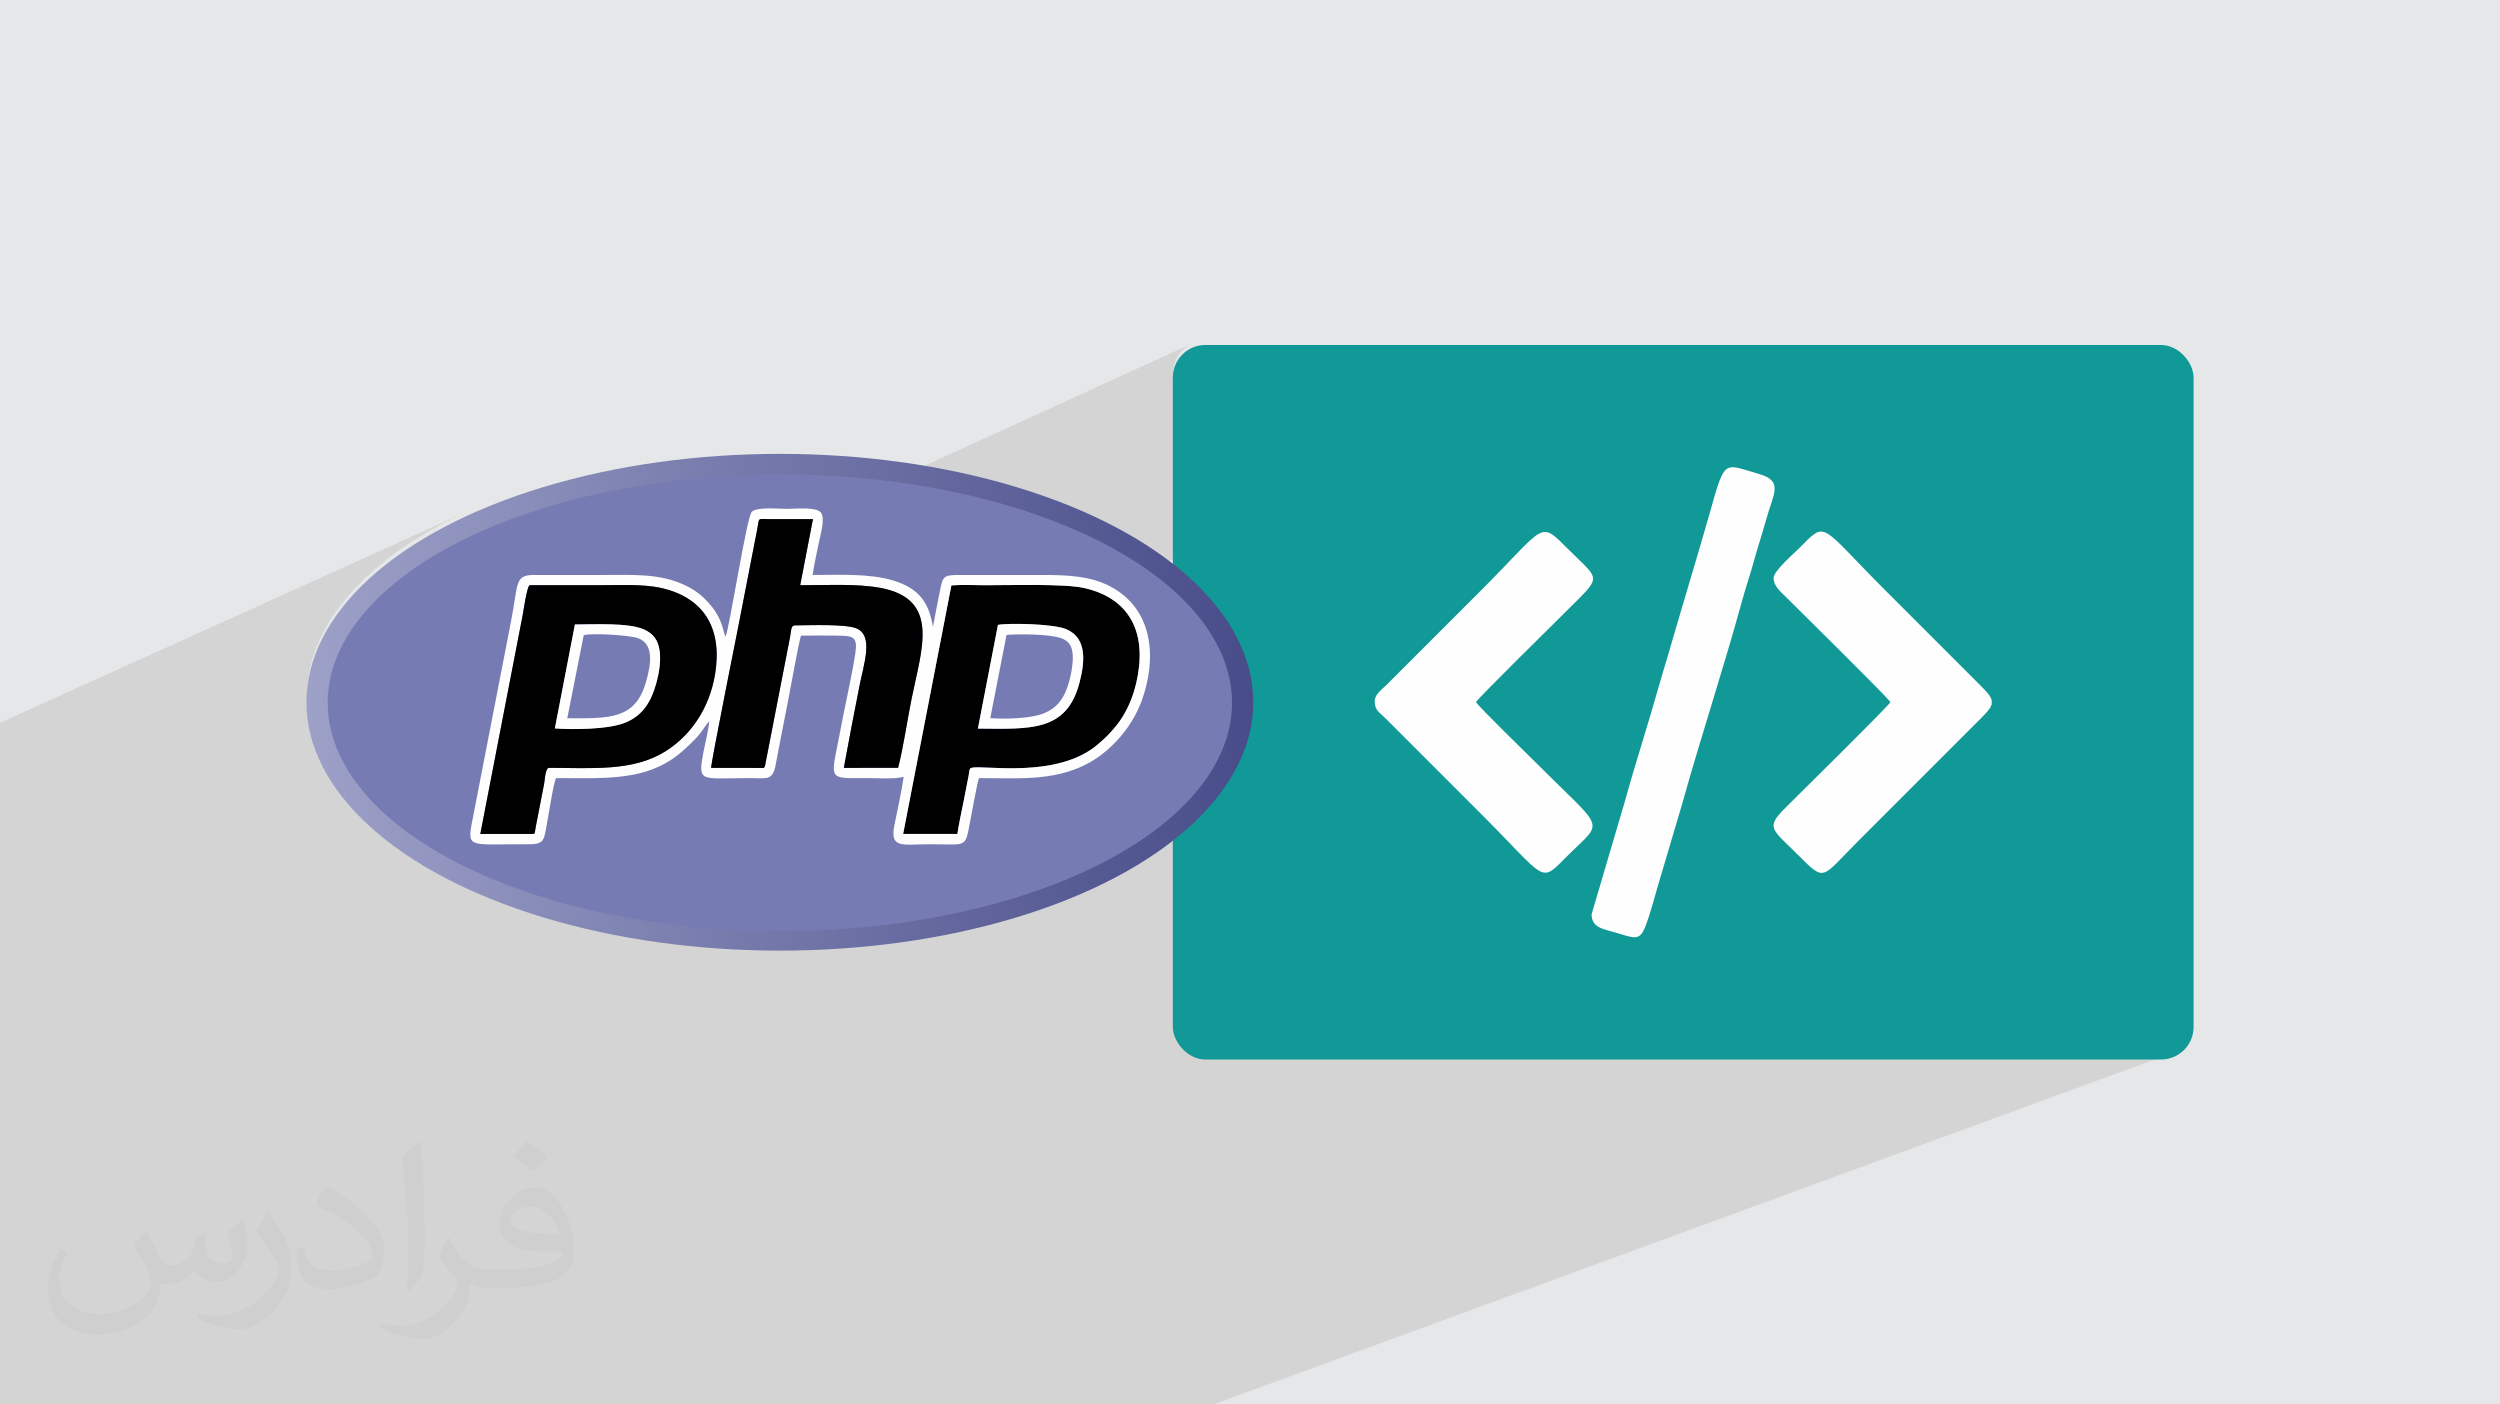
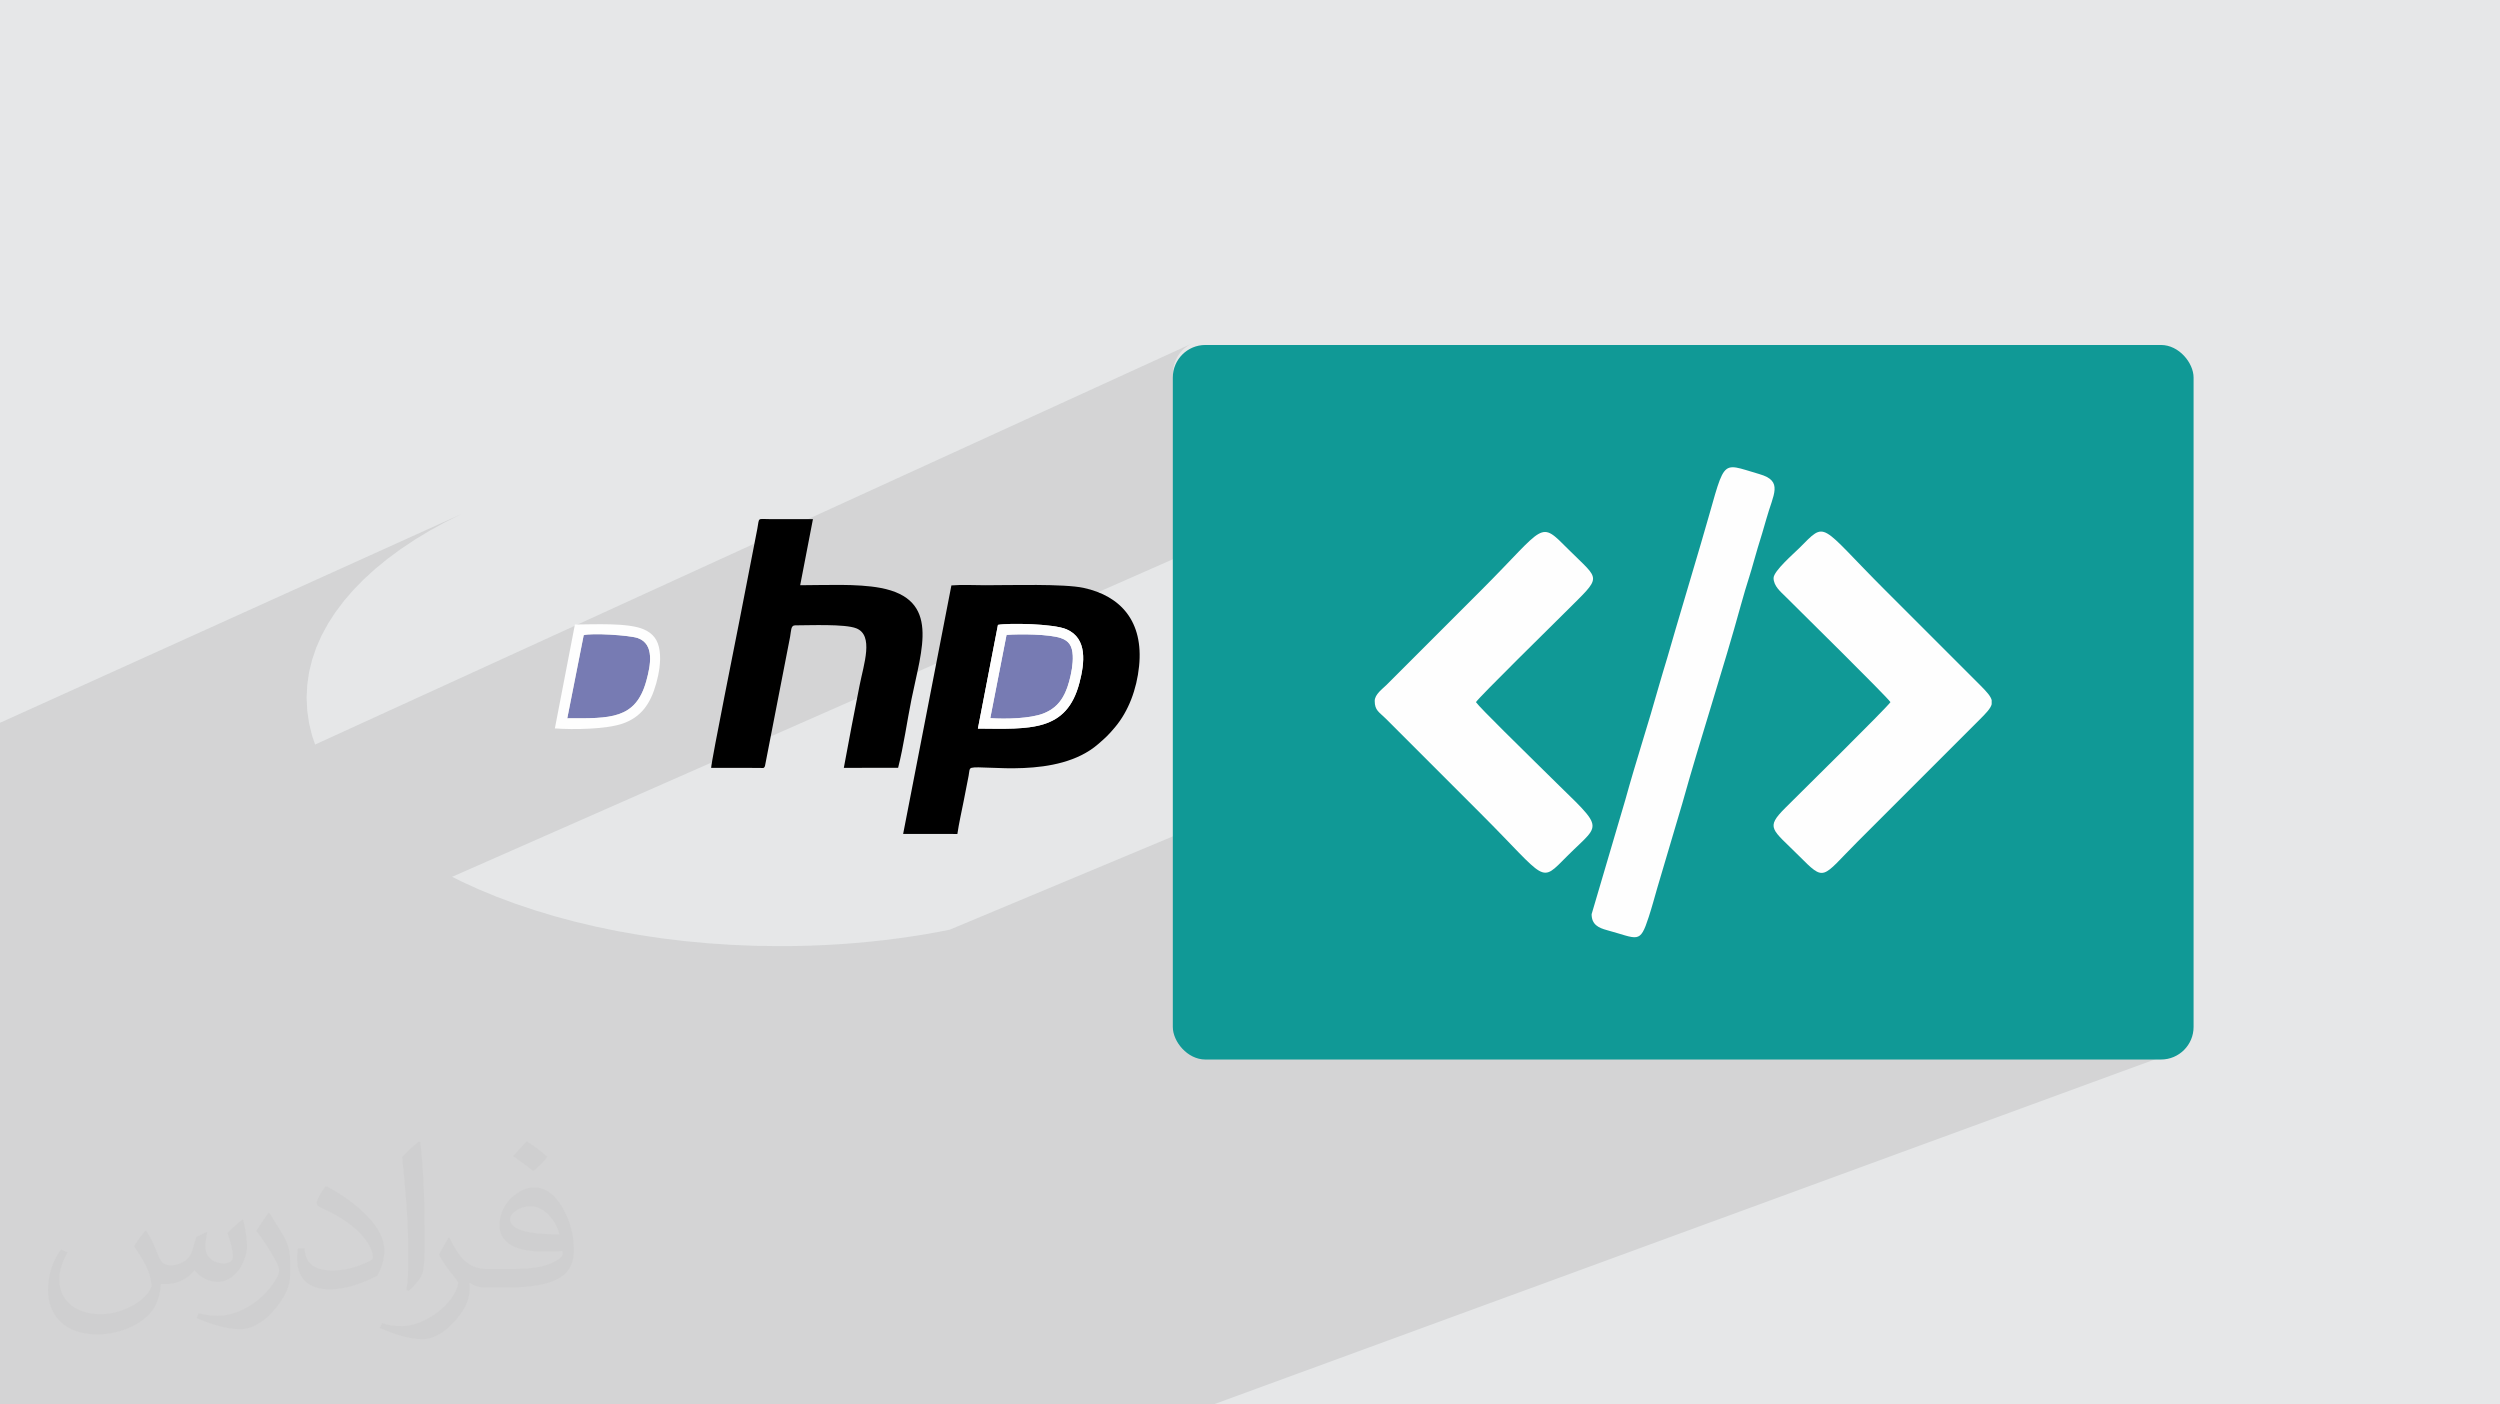
<svg xmlns="http://www.w3.org/2000/svg" xml:space="preserve" width="94.192mm" height="52.917mm" version="1.1" style="shape-rendering:geometricPrecision; text-rendering:geometricPrecision; image-rendering:optimizeQuality; fill-rule:evenodd; clip-rule:evenodd" viewBox="0 0 9419.16 5291.66">
  <defs>
    <style type="text/css">
   
    .fil4 {fill:#FEFEFE}
    .fil3 {fill:#109996}
    .fil7 {fill:black}
    .fil9 {fill:#777BB3}
    .fil0 {fill:#E6E7E8}
    .fil8 {fill:#FEFEFE}
    .fil2 {fill:#373435;fill-opacity:0.031}
    .fil1 {fill:#373435;fill-opacity:0.102}
    .fil6 {fill:url(#id0)}
    .fil5 {fill:url(#id1)}
   
  </style>
    <linearGradient id="id0" gradientUnits="userSpaceOnUse" x1="1234.13" y1="2647.64" x2="4641.57" y2="2647.64">
      <stop offset="0" style="stop-opacity:1; stop-color:#777BB3" />
      <stop offset="1" style="stop-opacity:1; stop-color:#777BB3" />
    </linearGradient>
    <linearGradient id="id1" gradientUnits="userSpaceOnUse" x1="1154.43" y1="2645.35" x2="4721.28" y2="2645.35">
      <stop offset="0" style="stop-opacity:1; stop-color:#9DA1C8" />
      <stop offset="1" style="stop-opacity:1; stop-color:#484C89" />
    </linearGradient>
  </defs>
  <g id="Layer_x0020_1">
    <polygon class="fil0" points="-0,0 9419.16,0 9419.16,5291.66 -0,5291.66 " />
    <polygon class="fil1" points="4571.44,5291.66 -0,5291.66 -0,5026.45 -0,4975.57 -0,4026.57 -0,3317.6 -0,2723.2 1739.61,1936.16 1677.66,1967.15 1618.6,1999.65 1562.54,2033.6 1509.58,2068.96 1459.85,2105.65 1413.46,2143.62 1370.51,2182.81 1331.11,2223.16 1295.39,2264.61 1263.46,2307.11 1235.41,2350.59 1211.38,2395 1191.46,2440.28 1175.77,2486.36 1164.43,2533.2 1157.54,2580.72 1155.22,2628.88 1157.54,2677.04 1164.43,2724.57 1175.77,2771.4 1187.25,2805.12 4494.55,1292.5 4483.83,1297.68 4473.72,1303.85 4464.26,1310.93 4455.54,1318.86 4447.61,1327.58 4440.53,1337.04 4434.36,1347.15 4429.18,1357.87 4425.04,1369.13 4422,1380.86 4420.14,1393.01 4419.5,1405.51 4419.5,2106.84 1703.48,3303.54 1739.61,3321.62 1804.33,3351.03 1871.71,3378.81 1941.65,3404.91 2014.02,3429.25 2088.71,3451.78 2165.62,3472.45 2244.64,3491.19 2325.64,3507.94 2408.52,3522.66 2493.16,3535.27 2579.46,3545.72 2667.3,3553.95 2756.57,3559.9 2847.15,3563.51 2938.94,3564.73 2996.53,3564.25 3053.67,3562.83 3110.32,3560.47 3166.47,3557.19 3222.07,3553 3277.11,3547.93 3331.56,3541.98 3385.38,3535.18 3438.56,3527.52 3491.06,3519.03 3542.86,3509.73 3578.33,3502.71 4419.5,3150.94 4419.5,3852.28 4420.14,3864.78 4422,3876.93 4425.04,3888.66 4429.18,3899.92 4434.36,3910.64 4440.53,3920.75 4447.61,3930.21 4455.54,3938.93 4464.26,3946.86 4473.72,3953.94 4483.83,3960.11 4494.55,3965.29 4505.81,3969.43 4517.54,3972.47 4529.69,3974.33 4542.19,3974.97 8142.73,3974.97 8155.23,3974.33 8167.38,3972.47 8179.11,3969.43 8190.37,3965.29 " />
    <path class="fil2" d="M550.85 4636.82c17.98,27.25 29.64,53.44 41.02,82.55 8.46,16.94 12.95,48.16 52.65,48.16 11.63,0 28.32,-3.43 43.13,-11.63 16.66,-8.74 29.36,-21.97 35.99,-42.06l15.87 -53.44 38.63 -19.05 2.64 2.64c-5.28,20.12 -6.6,39.42 -6.6,54.51 0,44.7 38.63,61.65 69.32,61.65 17.98,0 34.14,-8.74 34.14,-25.15 0,-21.16 -8.99,-57.15 -20.65,-89.43 17.98,-17.98 35.99,-35.99 56.62,-50.55l3.17 1.6c8.99,38.1 14.02,75.67 14.02,100.81 0,24.61 -10.85,51.87 -19.84,69.6 -18.52,34.92 -51.33,62.71 -91.01,62.71 -30.15,0 -63.75,-15.09 -86.79,-43.13l-1.32 0c-21.69,27 -55.3,51.33 -109.02,51.33l-16.66 0c-2.64,35.46 -10.31,60.58 -21.97,83.08 -32,62.43 -127,106.63 -216.43,106.63 -124.36,0 -186.79,-71.7 -186.79,-167.21 0,-59 19.3,-113.77 48.95,-152.65l24.33 10.06c-18.52,35.46 -30.96,68.78 -30.96,101.6 0,89.43 72.77,132.03 156.64,132.03 77.8,0 174.09,-49.48 191.57,-106.88 -6.6,-62.71 -30.15,-92.07 -66.14,-149.22 10.85,-19.05 24.87,-38.1 42.34,-58.47l3.17 0 0 0 0 0 -0.02 -0.09zm1434.31 -336.55c26.19,16.41 51.87,35.71 76.99,57.94 -14.02,19.84 -31.5,37.85 -53.19,53.72 -25.15,-20.37 -50.27,-37.85 -75.95,-56.36 17.45,-19.58 34.67,-38.35 52.12,-55.3l0 0 0 0 0 0 0 0 0 0 0.03 0zm13.49 244.48c-42.34,0 -76.99,27.79 -76.99,48.41 0,44.2 84.66,57.94 186,57.4 -12.7,-51.87 -57.15,-105.84 -109.02,-105.84l0.01 0.03zm-95 236.55c55.04,0 103.2,-1.6 139.95,-10.85 41.02,-10.31 75.67,-30.96 75.67,-45.24 0,-3.71 0,-8.2 -1.32,-11.91 -23.01,2.11 -49.48,2.11 -72.49,2.11 -74.6,0 -131.75,-16.94 -154.25,-58.75 -5.56,-11.63 -9.52,-24.61 -9.52,-39.42 0,-40.49 17.45,-79.91 48.16,-107.16 25.65,-22.48 53.97,-36.5 82.8,-36.5 52.12,0 93.65,41.81 122.76,107.7 15.87,35.99 26.72,77.52 26.72,129.92 0,34.92 -9.52,64.29 -31.22,85.98 -40.49,39.17 -115.09,53.97 -229.39,53.97l-51.87 0 0 0 -13.49 0c-28.32,0 -48.69,-5.03 -64.82,-17.45l-2.64 0c0.79,6.6 1.32,12.95 1.32,19.05 0,25.65 -8.46,58.47 -25.65,84.66 -50.8,75.41 -105.84,108.2 -153.47,108.2 -48.16,0 -107.16,-18.52 -160.35,-42.6l9.52 -18.52c17.2,7.14 41.02,11.91 73.81,11.91 85.98,0 198.96,-82.55 212.98,-163.25 -3.17,-6.6 -8.99,-15.34 -17.2,-24.61 -25.15,-29.9 -41.02,-54.76 -55.83,-80.95 12.7,-25.15 24.33,-45.24 35.18,-63.5l4.5 -0.53c36.78,74.88 70.1,117.73 144.45,117.73l11.63 0 0 0 53.97 0 0 0 0 0 0 0 0 0 0 0 0.09 0.01zm-372.54 79.12c6.35,-34.39 6.88,-73.02 6.88,-109.02l0 -53.44c0,-99.75 -12.7,-244.73 -23.01,-339.19 17.98,-19.3 43.13,-42.06 62.97,-57.4l5.82 1.6c13.49,118.8 16.66,256.39 16.66,383.64 0,33.35 -1.32,65.89 -4.5,89.69 -1.85,30.15 -19.3,52.91 -56.62,87.83l-8.2 -3.71zm-383.38 -157.43c1.85,46.84 24.87,83.62 105.31,83.62 50.01,0 92.33,-12.95 139.17,-35.18 8.46,-3.71 12.95,-8.74 12.95,-12.95 0,-29.36 -22.48,-68.25 -60.32,-103.71 -36.78,-33.35 -85.47,-62.71 -130.96,-82.3 -15.62,-6.6 -20.65,-13.49 -20.65,-20.12 0,-13.49 17.98,-41.81 32.82,-62.18l5.03 -0.53c52.12,27.25 110.34,67.74 153.47,112.7 39.17,41.53 63.5,83.62 63.5,129.39 0,33.86 -10.31,65.61 -27,95.25 -57.15,28.83 -118.01,50.8 -178.33,50.8 -73.28,0 -123.29,-34.39 -123.29,-115.09 0,-8.74 0,-22.22 3.17,-39.7l25.15 0 0 0 0 0 0 0 0 0 0 0 -0.02 0zm-132.57 -133.1l45.52 73.56c16.66,27.25 32.28,56.9 32.28,103.71l0 59.79c0,48.41 -30.96,100.28 -80.95,151.61 -39.17,34.67 -73.81,49.48 -105.84,49.48 -47.62,0 -102.13,-14.81 -165.1,-41.81l7.14 -18.52c19.84,5.28 42.85,9.78 71.17,9.78 90.5,-0.53 183.08,-66.67 225.42,-147.37 5.03,-9.27 6.88,-17.98 6.88,-24.08 0,-9.27 -5.03,-19.58 -8.99,-28.83 -23.01,-43.38 -48.69,-83.08 -76.99,-119.86 14.81,-23.29 29.64,-45.77 45.77,-68l3.71 0.53 0 0 0 0 0 0 0 0 0 0 -0.02 0.01z" />
    <g id="_2443681711920">
      <g>
        <rect class="fil3" x="4418.76" y="1299.76" width="3845.92" height="2692.15" rx="122.7" ry="122.7" />
        <g>
          <path class="fil4" d="M5179.46 2640.86c0,36.27 16.98,41.94 41.99,66.97l358.67 358.66c253.06,253.06 219.57,263.95 324.62,158.9 139.03,-139.03 146.86,-86.95 -118.05,-351.85 -33.56,-33.57 -211.9,-207.29 -225.86,-228.14 14.69,-21.96 293.55,-295.83 337.1,-339.37 140.85,-140.86 132.93,-114.51 11.35,-236.09 -111.78,-111.78 -81.93,-92.86 -326.89,152.1l-358.66 358.66c-14.6,14.6 -44.27,35.28 -44.27,60.16z" />
          <path class="fil4" d="M6682.23 2177.77c0,30.37 27.55,52.56 44.26,69.24 54.37,54.28 381.15,376.02 396.12,398.39 -14.97,22.36 -341.75,344.11 -396.12,398.39 -76.41,76.29 -50.27,79.13 49.95,179.33 101.8,101.82 84.48,85.77 222.45,-52.21l460.82 -460.82c25.54,-25.53 40.45,-41.75 44.27,-56.8l0 -15.36c-3.63,-14.5 -17.49,-30.46 -41.99,-54.96l-358.67 -358.67c-253.06,-253.05 -219.57,-263.94 -324.62,-158.9 -19.55,19.55 -96.47,85.91 -96.47,112.37z" />
          <path class="fil4" d="M5996.68 3444.45c0,38.87 25.6,51.31 57.97,60.07 117.85,31.86 123.42,54.3 157.11,-49.29 12.3,-37.8 20.81,-69.83 32,-108.74l94.41 -318.73c67.94,-243.96 154.46,-506.05 221.47,-750.11 9.28,-33.78 20.81,-72.45 31.22,-104.99 11.68,-36.53 20.89,-73.7 31.78,-108.95 11.09,-35.87 22.5,-72.78 32.36,-108.39 25.87,-93.4 65.37,-142.69 -26.19,-169.07 -158.23,-45.59 -122.22,-67.41 -220.62,262.77l-95.34 322.34c-11.18,37.51 -20.11,69.17 -30.68,105.52 -10.45,35.89 -21.78,70.89 -32.24,108.5 -38.93,139.77 -87.64,287.55 -126.14,427.76l-127.11 431.31z" />
        </g>
      </g>
      <g>
-         <ellipse class="fil5" cx="2938.19" cy="2645.83" rx="1783.71" ry="935.84" />
-         <ellipse class="fil6" cx="2938.19" cy="2647.86" rx="1703.63" ry="860.45" />
        <path class="fil7" d="M3684.4 2745l75.52 -390.65c38.04,-7.46 208.53,-4.8 258.31,16.59 80.17,34.45 67.96,128.03 48.82,201.36 -48.38,185.28 -184.91,174.35 -382.65,172.7zm-281.68 397l204.37 0.1c5.72,-39.48 16.01,-85.07 23.86,-124.66l18.5 -94.75c2.99,-16.65 1.76,-27.23 10.59,-29.71 43.17,-12.09 323.77,43.51 476.99,-89.1 29.27,-25.32 38.98,-34.21 64.02,-64 50.78,-60.44 81.73,-142.65 90.63,-229.83 17.23,-168.77 -69.2,-264.89 -208.8,-295.1 -74.19,-16.05 -275.78,-10 -371.02,-10 -39.3,0 -89.31,-2.68 -127.32,0.7l-181.82 936.35z" />
-         <path class="fil8" d="M3584.54 2205.65c38.01,-3.38 88.02,-0.7 127.32,-0.7 95.24,0 296.83,-6.05 371.02,10 139.6,30.21 226.03,126.33 208.8,295.1 -8.9,87.18 -39.85,169.39 -90.63,229.83 -25.04,29.79 -34.75,38.68 -64.02,64 -153.22,132.61 -433.82,77.01 -476.99,89.1 -8.83,2.48 -7.6,13.06 -10.59,29.71l-18.5 94.75c-7.85,39.59 -18.14,85.18 -23.86,124.66l-204.37 -0.1 181.82 -936.35zm-1615.46 112.99c2.95,-14.97 16.39,-110.92 26.72,-113.69 85.35,0 170.7,0 256.04,0 75.64,0 171.57,-5.32 241.94,10.91 138.74,31.99 222.09,128.27 204.03,297.17 -14.23,132.95 -81.76,248.71 -189.62,317.02 -123.15,77.99 -280.12,62.93 -442.28,62.93 -12.48,9.15 -12.94,44.93 -16.01,60.84l-31.36 161c-4.69,26.96 -2.21,25.09 -10.55,27.28l-198.34 0 159.43 -823.46zm710.23 574.33c1.38,-29.1 97.89,-508.34 106.4,-553.26l67.55 -347.08c8.18,-44.25 -0.88,-36.94 44.76,-36.81 54.62,0.16 109.25,-0.07 164.85,0.21l-48.06 248.92c93.92,0 213.68,-6.63 302.62,10.11 226.66,42.65 155,229.62 116.75,419.42 -16.67,82.75 -29.58,176.63 -50.4,258.41l-204.53 0.07 29.06 -155.12c10.14,-52.32 20.01,-103.15 30.41,-155.86 15.85,-80.3 54.03,-188.13 -12.4,-214.64 -43.13,-17.21 -177.15,-11.23 -230.76,-11.23 -16.59,0 -14.43,20.48 -18.76,43.23l-94.81 487.57c-4.31,8.98 -6.24,6.47 -20.25,6.31l-182.43 -0.25zm54.12 -493.81c-9.9,-20.93 -10.74,-65.07 -55.07,-117.78 -25.4,-30.21 -52.54,-55.31 -97.38,-76.42 -96.02,-45.22 -194.07,-38.65 -307.81,-38.65l-259.11 -0.03c-76.21,-0.25 -60.48,30.05 -88.37,173.08l-141.62 729.5c-25.92,133.17 -31.13,110.99 208.7,111.93 63.93,0.26 56.22,-18.5 72.24,-102.24 7.29,-38.07 17.73,-113.53 29.55,-146.91 120.79,-0.26 256.44,8.06 363.23,-33.06 66.89,-25.77 103.13,-56.96 147.15,-99.75 43.04,-41.81 38.17,-46.5 67.36,-82.08 -2.71,34.76 -15.88,84.67 -22.59,120.62 -21.18,113.57 -9.49,94.25 175.16,94.25 62.98,0 86.29,11.49 97.55,-50.1 14.79,-80.82 31.48,-161.53 47.15,-242.55 10.87,-56.18 35.9,-198.31 48.03,-244.21 45.35,0 91.29,-0.72 136.57,0.09 58.48,1.05 77.86,1.89 68.67,64.78 -10.9,74.72 -29.88,155.59 -44.54,230.1 -7.57,38.42 -14.45,76.33 -22.31,114.82 -28.16,137.73 -26.84,127.07 113.9,127.07 38,0 101.86,4.49 134.9,-4.91 -8.57,59.35 -23.24,123.35 -35.09,182.68 -18.01,90.14 32.3,71.36 134.89,71.36 132.44,0 131.39,14.98 147.59,-69.48 5.33,-27.76 29.78,-164.04 36.17,-179.65 141.31,0 276.6,12.1 401.04,-50.33 90.44,-45.36 174.07,-136.39 212.42,-241.87 58.19,-160.08 43.29,-344.81 -118.87,-430.14 -75.7,-39.84 -163.13,-42.97 -257.72,-42.97 -100.58,0 -201.17,0.03 -301.76,0 -70.82,-0.03 -70.7,1.38 -83.7,67.95 -8.27,42.39 -16.9,84.9 -24.76,128.09 -14.49,-92.67 -53.42,-145.7 -148.44,-174.85 -90.49,-27.75 -205.77,-21.19 -304.7,-21.19 5.37,-38.76 14.97,-80.74 22.71,-119.26 5.86,-29.19 25.99,-94.74 8.16,-116.04 -18.68,-22.31 -92.19,-13.83 -127.65,-13.83 -33.58,0 -114.92,-8.11 -132.92,11.6 -19.24,21.05 -85.09,446.28 -98.73,470.38z" />
-         <path class="fil7" d="M2166.08 2352.89c71.21,-0.19 202.21,-7.57 260.42,18.74 33.23,15.02 52.9,37.82 58.82,80.84 5.47,39.65 -2.69,85.87 -12.91,122.47 -21.41,76.82 -56.76,126.93 -126.13,151.18 -61.69,21.55 -185.15,23.53 -255.73,18.31l75.53 -391.54zm-356.43 789.21l198.34 0c8.34,-2.19 5.86,-0.32 10.55,-27.28l31.36 -161c3.07,-15.91 3.53,-51.69 16.01,-60.84 162.16,0 319.13,15.06 442.28,-62.93 107.86,-68.31 175.39,-184.07 189.62,-317.02 18.06,-168.9 -65.29,-265.18 -204.03,-297.17 -70.37,-16.23 -166.3,-10.91 -241.94,-10.91 -85.34,0 -170.69,0 -256.04,0 -10.33,2.77 -23.77,98.72 -26.72,113.69l-159.43 823.46z" />
        <path class="fil7" d="M2679.31 2892.97l182.43 0.25c14.01,0.16 15.94,2.67 20.25,-6.31l94.81 -487.57c4.33,-22.75 2.17,-43.23 18.76,-43.23 53.61,0 187.63,-5.98 230.76,11.23 66.43,26.51 28.25,134.34 12.4,214.64 -10.4,52.71 -20.27,103.54 -30.41,155.86l-29.06 155.12 204.53 -0.07c20.82,-81.78 33.73,-175.66 50.4,-258.41 38.25,-189.8 109.91,-376.77 -116.75,-419.42 -88.94,-16.74 -208.7,-10.11 -302.62,-10.11l48.06 -248.92c-55.6,-0.28 -110.23,-0.05 -164.85,-0.21 -45.64,-0.13 -36.58,-7.44 -44.76,36.81l-67.55 347.08c-8.51,44.92 -105.02,524.16 -106.4,553.26z" />
        <path class="fil9" d="M3731 2705.78c57.69,4.08 150.29,1.65 199.28,-17.24 53.47,-20.62 81.2,-59.22 98.07,-121.42 7.79,-28.68 15.03,-65.4 13.43,-97.12 -1.84,-36.38 -14.19,-55.39 -44.52,-65.87 -43.9,-15.16 -154.69,-15.94 -204.96,-12.07l-61.3 313.72z" />
        <path class="fil9" d="M2199.19 2393.2l-61.89 313.12c160.49,0.12 257.77,5.33 297.87,-141.19 15.78,-57.65 31.89,-138.3 -32.03,-160.98 -31.15,-11.05 -175.05,-19.86 -203.95,-10.95z" />
        <path class="fil8" d="M2199.19 2393.2c28.9,-8.91 172.8,-0.1 203.95,10.95 63.92,22.68 47.81,103.33 32.03,160.98 -40.1,146.52 -137.38,141.31 -297.87,141.19l61.89 -313.12zm-108.64 351.23c70.58,5.22 194.04,3.24 255.73,-18.31 69.37,-24.25 104.72,-74.36 126.13,-151.18 10.22,-36.6 18.38,-82.82 12.91,-122.47 -5.92,-43.02 -25.59,-65.82 -58.82,-80.84 -58.21,-26.31 -189.21,-18.93 -260.42,-18.74l-75.53 391.54z" />
        <path class="fil8" d="M3792.3 2392.06c50.27,-3.87 161.06,-3.09 204.96,12.07 30.33,10.48 42.68,29.49 44.52,65.87 1.6,31.72 -5.64,68.44 -13.43,97.12 -16.87,62.2 -44.6,100.8 -98.07,121.42 -48.99,18.89 -141.59,21.32 -199.28,17.24l61.3 -313.72zm-107.9 352.94c197.74,1.65 334.27,12.58 382.65,-172.7 19.14,-73.33 31.35,-166.91 -48.82,-201.36 -49.78,-21.39 -220.27,-24.05 -258.31,-16.59l-75.52 390.65z" />
      </g>
    </g>
  </g>
</svg>